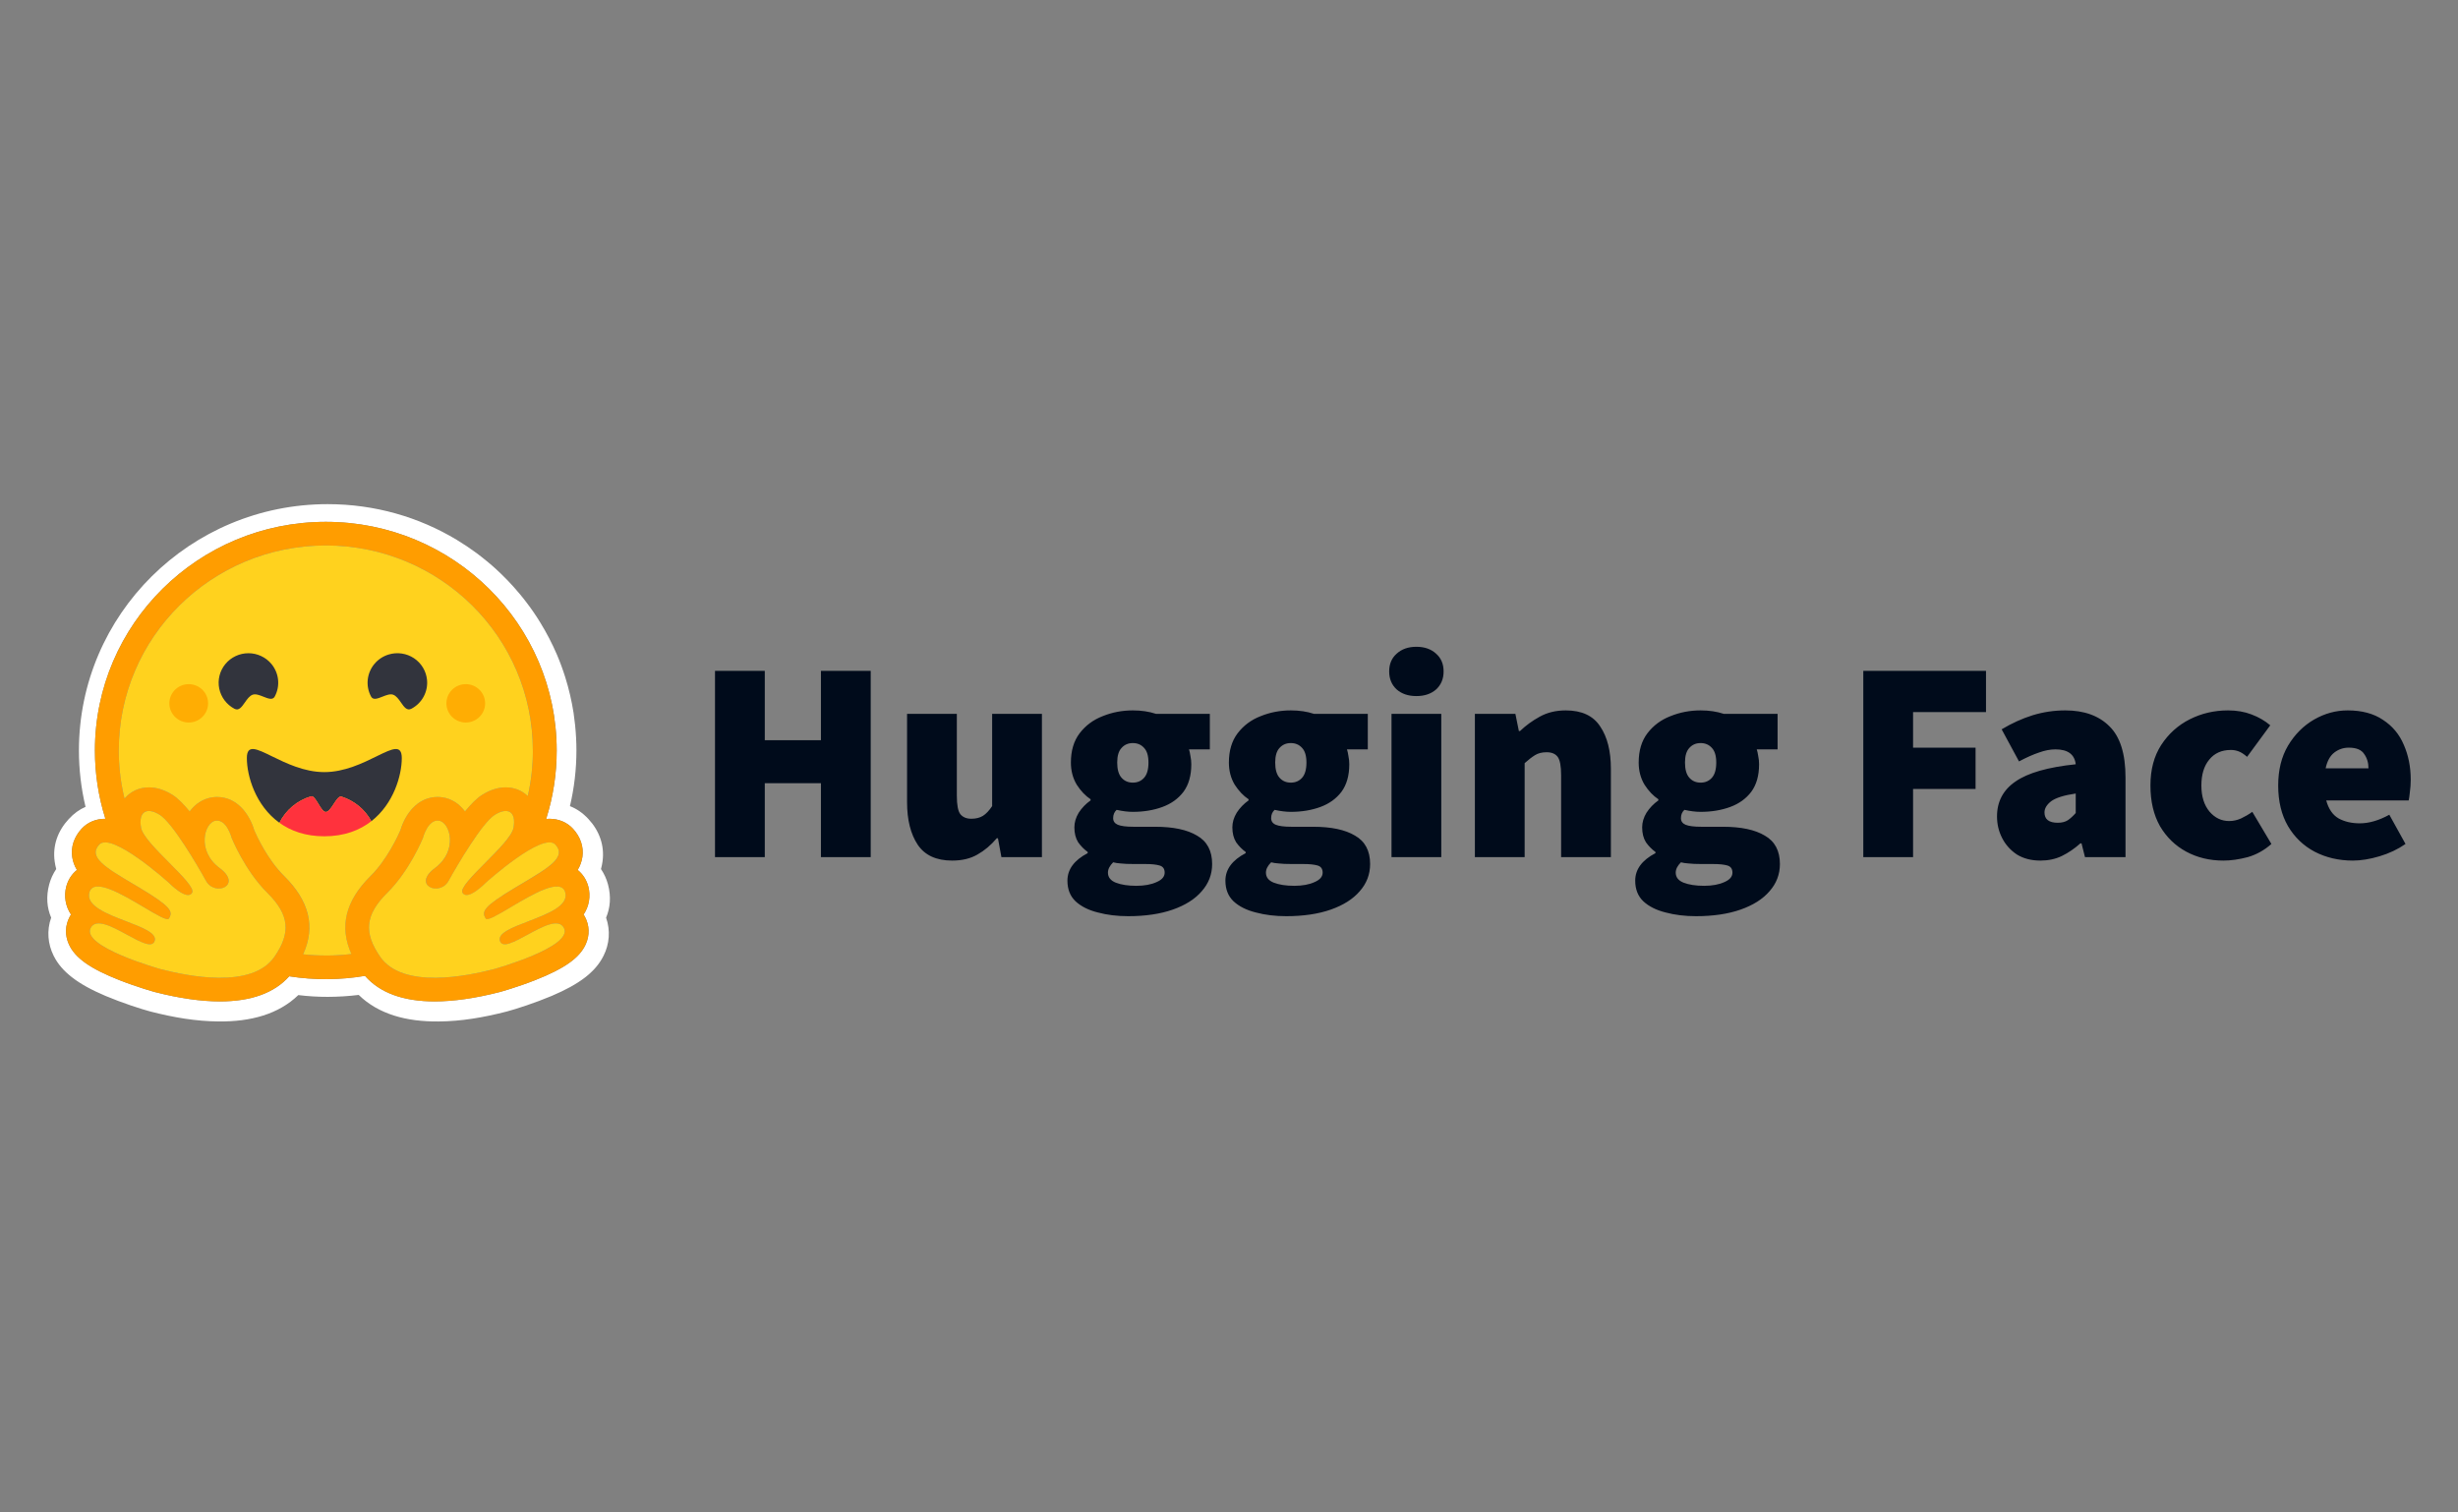
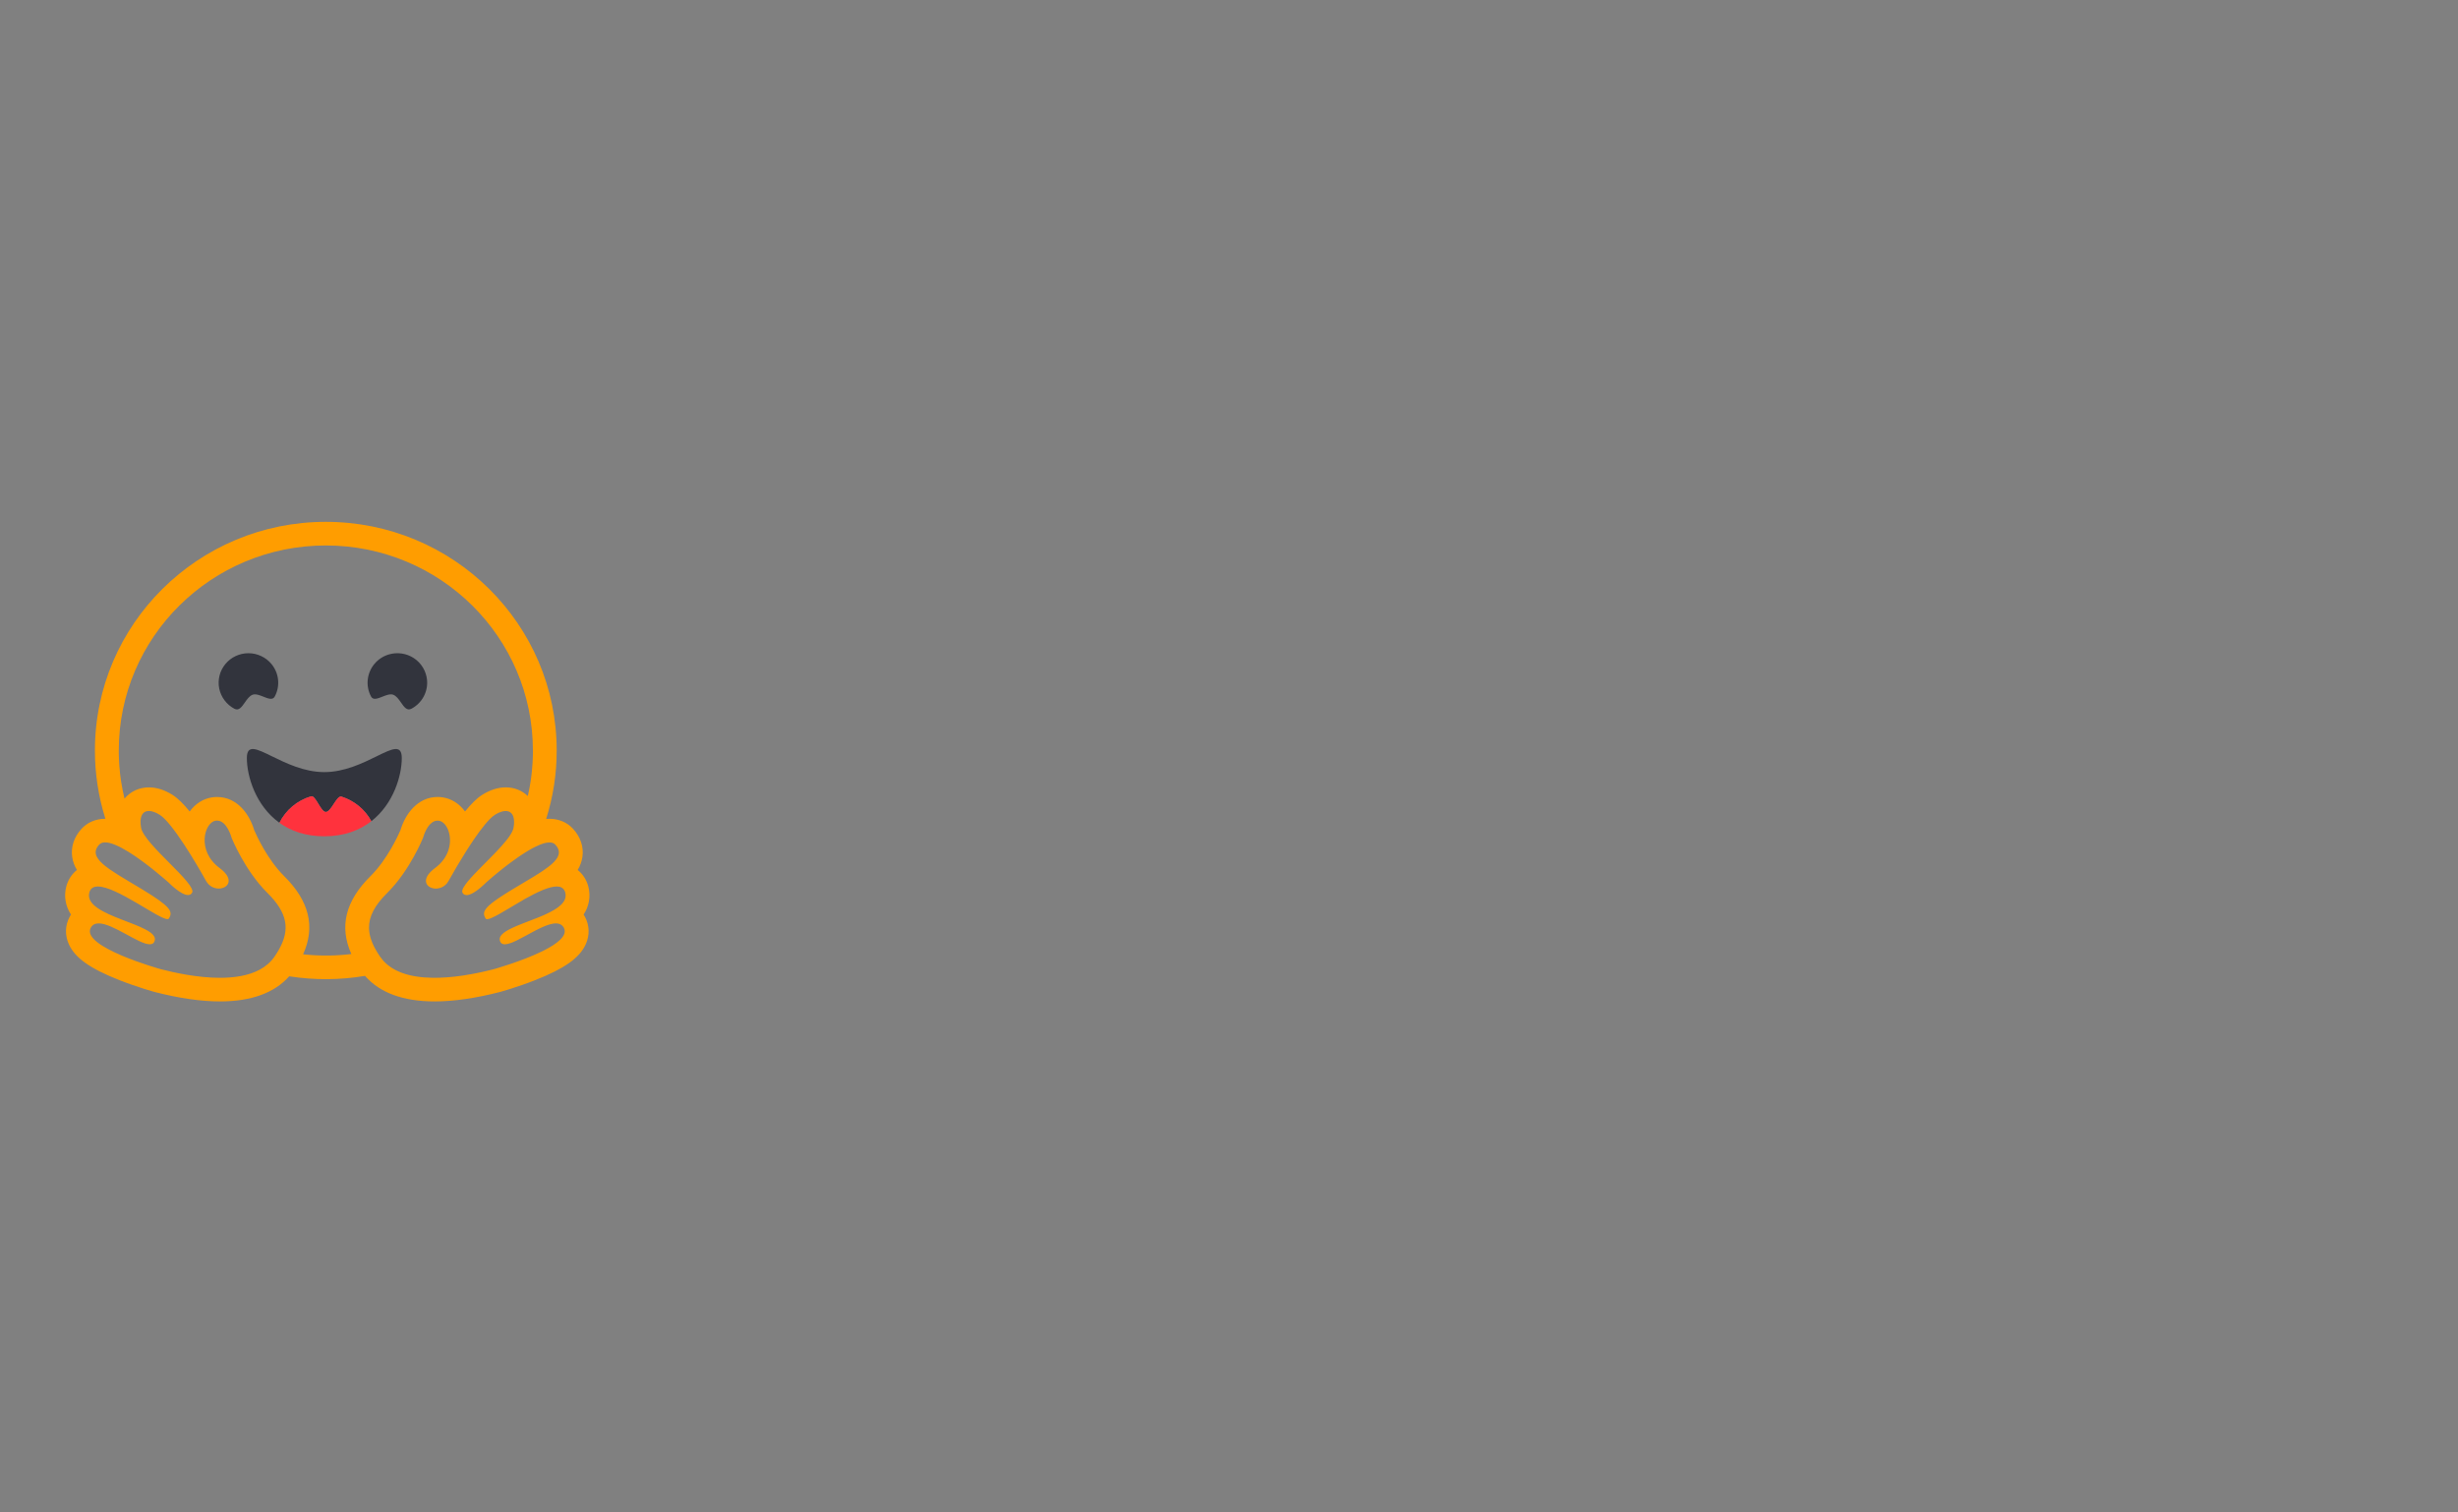
<svg xmlns="http://www.w3.org/2000/svg" width="156" height="96" viewBox="0 0 156 96" fill="none">
  <rect x="0" y="0" width="156" height="96" fill="#808080" stroke="none" />
-   <path d="M45.379 54.406V42.581H48.538V46.983H52.101V42.581H55.261V54.406H52.101V49.712H48.538V54.406H45.379ZM60.433 54.624C59.429 54.624 58.701 54.291 58.248 53.623C57.795 52.944 57.568 52.041 57.568 50.913V45.31H60.727V50.513C60.727 51.095 60.801 51.483 60.948 51.677C61.107 51.871 61.34 51.968 61.646 51.968C61.94 51.968 62.184 51.907 62.38 51.786C62.576 51.665 62.772 51.459 62.968 51.167V45.31H66.127V54.406H63.556L63.336 53.205H63.262C62.895 53.642 62.484 53.987 62.031 54.242C61.591 54.497 61.058 54.624 60.433 54.624ZM71.603 58.153C70.905 58.153 70.262 58.075 69.674 57.917C69.087 57.771 68.615 57.535 68.26 57.207C67.917 56.88 67.746 56.443 67.746 55.897C67.746 55.182 68.174 54.6 69.032 54.151V54.078C68.797 53.906 68.592 53.697 68.425 53.46C68.266 53.205 68.187 52.89 68.187 52.514C68.187 52.198 68.279 51.889 68.462 51.586C68.658 51.283 68.909 51.022 69.215 50.804V50.731C68.885 50.513 68.591 50.203 68.334 49.803C68.089 49.391 67.966 48.924 67.966 48.402C67.966 47.65 68.15 47.032 68.517 46.547C68.897 46.049 69.387 45.685 69.987 45.455C70.587 45.212 71.224 45.091 71.897 45.091C72.436 45.091 72.925 45.164 73.366 45.31H76.783V47.565H75.46C75.497 47.675 75.528 47.814 75.552 47.984C75.589 48.154 75.607 48.329 75.607 48.511C75.607 49.227 75.442 49.809 75.111 50.258C74.781 50.694 74.334 51.016 73.77 51.222C73.207 51.428 72.583 51.531 71.897 51.531C71.591 51.531 71.248 51.489 70.868 51.404C70.721 51.537 70.648 51.713 70.648 51.931C70.648 52.126 70.746 52.265 70.942 52.35C71.15 52.435 71.481 52.477 71.934 52.477H73.311C74.462 52.477 75.35 52.665 75.975 53.041C76.611 53.405 76.93 54.005 76.93 54.842C76.93 55.497 76.709 56.073 76.268 56.571C75.84 57.068 75.228 57.456 74.431 57.735C73.636 58.014 72.693 58.153 71.603 58.153ZM71.897 49.676C72.191 49.676 72.43 49.573 72.613 49.366C72.797 49.16 72.889 48.839 72.889 48.402C72.889 47.978 72.797 47.668 72.613 47.474C72.43 47.268 72.191 47.165 71.897 47.165C71.603 47.165 71.364 47.268 71.181 47.474C70.997 47.668 70.905 47.978 70.905 48.402C70.905 48.839 70.997 49.16 71.181 49.366C71.364 49.573 71.603 49.676 71.897 49.676ZM72.117 56.225C72.632 56.225 73.06 56.146 73.403 55.989C73.746 55.843 73.917 55.643 73.917 55.388C73.917 55.146 73.807 54.994 73.587 54.933C73.379 54.873 73.079 54.842 72.687 54.842H71.97C71.603 54.842 71.321 54.83 71.126 54.806C70.942 54.794 70.783 54.77 70.648 54.733C70.428 54.952 70.317 55.17 70.317 55.388C70.317 55.679 70.483 55.891 70.813 56.025C71.156 56.158 71.591 56.225 72.117 56.225ZM81.63 58.153C80.932 58.153 80.289 58.075 79.701 57.917C79.113 57.771 78.642 57.535 78.287 57.207C77.944 56.88 77.772 56.443 77.772 55.897C77.772 55.182 78.201 54.6 79.058 54.151V54.078C78.823 53.906 78.619 53.697 78.452 53.46C78.293 53.205 78.213 52.89 78.213 52.514C78.213 52.198 78.305 51.889 78.489 51.586C78.685 51.283 78.936 51.022 79.242 50.804V50.731C78.911 50.513 78.618 50.203 78.36 49.803C78.115 49.391 77.993 48.924 77.993 48.402C77.993 47.65 78.177 47.032 78.544 46.547C78.924 46.049 79.413 45.685 80.013 45.455C80.613 45.212 81.25 45.091 81.924 45.091C82.462 45.091 82.952 45.164 83.393 45.31H86.809V47.565H85.487C85.524 47.675 85.554 47.814 85.579 47.984C85.615 48.154 85.634 48.329 85.634 48.511C85.634 49.227 85.468 49.809 85.138 50.258C84.807 50.694 84.36 51.016 83.797 51.222C83.234 51.428 82.609 51.531 81.924 51.531C81.618 51.531 81.275 51.489 80.895 51.404C80.748 51.537 80.675 51.713 80.675 51.931C80.675 52.126 80.772 52.265 80.969 52.35C81.177 52.435 81.507 52.477 81.96 52.477H83.338C84.489 52.477 85.376 52.665 86.001 53.041C86.638 53.405 86.956 54.005 86.956 54.842C86.956 55.497 86.736 56.073 86.295 56.571C85.866 57.068 85.254 57.456 84.458 57.735C83.662 58.014 82.719 58.153 81.63 58.153ZM81.924 49.676C82.217 49.676 82.456 49.573 82.64 49.366C82.823 49.16 82.915 48.839 82.915 48.402C82.915 47.978 82.823 47.668 82.64 47.474C82.456 47.268 82.217 47.165 81.924 47.165C81.63 47.165 81.391 47.268 81.207 47.474C81.024 47.668 80.932 47.978 80.932 48.402C80.932 48.839 81.024 49.16 81.207 49.366C81.391 49.573 81.63 49.676 81.924 49.676ZM82.144 56.225C82.658 56.225 83.087 56.146 83.43 55.989C83.772 55.843 83.944 55.643 83.944 55.388C83.944 55.146 83.834 54.994 83.613 54.933C83.405 54.873 83.105 54.842 82.713 54.842H81.997C81.63 54.842 81.348 54.83 81.152 54.806C80.969 54.794 80.809 54.77 80.675 54.733C80.454 54.952 80.344 55.17 80.344 55.388C80.344 55.679 80.509 55.891 80.84 56.025C81.183 56.158 81.618 56.225 82.144 56.225ZM88.314 54.406V45.31H91.473V54.406H88.314ZM89.893 44.182C89.379 44.182 88.962 44.042 88.644 43.763C88.326 43.472 88.166 43.09 88.166 42.617C88.166 42.144 88.326 41.768 88.644 41.489C88.962 41.198 89.379 41.053 89.893 41.053C90.407 41.053 90.824 41.198 91.142 41.489C91.46 41.768 91.62 42.144 91.62 42.617C91.62 43.09 91.46 43.472 91.142 43.763C90.824 44.042 90.407 44.182 89.893 44.182ZM93.605 54.406V45.31H96.176L96.397 46.401H96.47C96.837 46.049 97.254 45.746 97.719 45.491C98.197 45.225 98.748 45.091 99.372 45.091C100.388 45.091 101.117 45.431 101.558 46.11C102.011 46.777 102.237 47.675 102.237 48.802V54.406H99.078V49.203C99.078 48.62 99.005 48.232 98.858 48.038C98.711 47.844 98.478 47.747 98.16 47.747C97.866 47.747 97.621 47.808 97.425 47.929C97.229 48.05 97.009 48.22 96.764 48.439V54.406H93.605ZM107.638 58.153C106.94 58.153 106.297 58.075 105.709 57.917C105.122 57.771 104.65 57.535 104.295 57.207C103.952 56.88 103.781 56.443 103.781 55.897C103.781 55.182 104.209 54.6 105.067 54.151V54.078C104.832 53.906 104.627 53.697 104.46 53.46C104.301 53.205 104.222 52.89 104.222 52.514C104.222 52.198 104.314 51.889 104.497 51.586C104.693 51.283 104.944 51.022 105.25 50.804V50.731C104.92 50.513 104.626 50.203 104.369 49.803C104.124 49.391 104.001 48.924 104.001 48.402C104.001 47.65 104.185 47.032 104.552 46.547C104.932 46.049 105.422 45.685 106.022 45.455C106.622 45.212 107.258 45.091 107.932 45.091C108.471 45.091 108.96 45.164 109.401 45.31H112.817V47.565H111.495C111.532 47.675 111.562 47.814 111.587 47.984C111.624 48.154 111.642 48.329 111.642 48.511C111.642 49.227 111.477 49.809 111.146 50.258C110.816 50.694 110.369 51.016 109.805 51.222C109.242 51.428 108.618 51.531 107.932 51.531C107.626 51.531 107.283 51.489 106.903 51.404C106.756 51.537 106.683 51.713 106.683 51.931C106.683 52.126 106.781 52.265 106.977 52.35C107.185 52.435 107.516 52.477 107.969 52.477H109.346C110.497 52.477 111.385 52.665 112.009 53.041C112.646 53.405 112.964 54.005 112.964 54.842C112.964 55.497 112.744 56.073 112.303 56.571C111.875 57.068 111.263 57.456 110.466 57.735C109.671 58.014 108.728 58.153 107.638 58.153ZM107.932 49.676C108.226 49.676 108.465 49.573 108.648 49.366C108.832 49.16 108.924 48.839 108.924 48.402C108.924 47.978 108.832 47.668 108.648 47.474C108.465 47.268 108.226 47.165 107.932 47.165C107.638 47.165 107.399 47.268 107.216 47.474C107.032 47.668 106.94 47.978 106.94 48.402C106.94 48.839 107.032 49.16 107.216 49.366C107.399 49.573 107.638 49.676 107.932 49.676ZM108.152 56.225C108.667 56.225 109.095 56.146 109.438 55.989C109.781 55.843 109.952 55.643 109.952 55.388C109.952 55.146 109.842 54.994 109.622 54.933C109.413 54.873 109.114 54.842 108.722 54.842H108.005C107.638 54.842 107.356 54.83 107.16 54.806C106.977 54.794 106.818 54.77 106.683 54.733C106.462 54.952 106.352 55.17 106.352 55.388C106.352 55.679 106.518 55.891 106.848 56.025C107.191 56.158 107.626 56.225 108.152 56.225ZM118.256 54.406V42.581H126.044V45.2H121.415V47.456H125.382V50.076H121.415V54.406H118.256ZM129.498 54.624C128.923 54.624 128.427 54.497 128.011 54.242C127.613 53.982 127.29 53.625 127.074 53.205C126.854 52.781 126.743 52.32 126.743 51.822C126.743 50.876 127.135 50.137 127.919 49.603C128.703 49.057 129.976 48.693 131.739 48.511C131.666 47.881 131.237 47.565 130.454 47.565C130.123 47.565 129.774 47.632 129.407 47.765C129.039 47.887 128.617 48.075 128.139 48.329L127.037 46.292C127.686 45.904 128.341 45.607 129.002 45.4C129.675 45.194 130.374 45.09 131.078 45.091C132.278 45.091 133.215 45.431 133.888 46.11C134.562 46.777 134.898 47.856 134.898 49.348V54.406H132.327L132.107 53.532H132.033C131.666 53.86 131.274 54.127 130.858 54.333C130.454 54.527 130.001 54.624 129.498 54.624ZM130.6 52.223C130.858 52.223 131.072 52.168 131.243 52.059C131.415 51.938 131.58 51.786 131.739 51.604V50.367C130.992 50.476 130.472 50.64 130.178 50.858C129.896 51.077 129.756 51.313 129.756 51.568C129.756 52.004 130.037 52.223 130.6 52.223ZM141.109 54.624C140.24 54.624 139.456 54.436 138.758 54.06C138.06 53.684 137.503 53.144 137.087 52.441C136.682 51.725 136.48 50.864 136.48 49.858C136.48 48.851 136.707 47.996 137.16 47.292C137.625 46.577 138.231 46.031 138.978 45.655C139.725 45.279 140.533 45.091 141.403 45.091C141.954 45.091 142.45 45.176 142.891 45.346C143.344 45.516 143.742 45.746 144.084 46.037L142.615 48.038C142.419 47.869 142.242 47.753 142.082 47.693C141.924 47.632 141.756 47.601 141.587 47.602C140.999 47.602 140.54 47.808 140.209 48.22C139.878 48.62 139.713 49.166 139.713 49.858C139.713 50.549 139.885 51.101 140.227 51.513C140.57 51.913 140.986 52.114 141.476 52.114C141.733 52.114 141.985 52.059 142.229 51.95C142.48 51.832 142.72 51.692 142.946 51.531L144.158 53.569C143.705 53.969 143.203 54.248 142.652 54.406C142.101 54.551 141.587 54.624 141.109 54.624ZM149.327 54.624C148.433 54.624 147.625 54.436 146.902 54.06C146.192 53.684 145.629 53.144 145.212 52.441C144.796 51.725 144.588 50.864 144.588 49.858C144.588 48.875 144.796 48.032 145.212 47.329C145.641 46.613 146.192 46.061 146.865 45.673C147.539 45.285 148.249 45.091 148.996 45.091C149.902 45.091 150.649 45.291 151.237 45.691C151.837 46.08 152.278 46.607 152.559 47.274C152.853 47.941 153 48.681 153 49.494C153 49.761 152.982 50.021 152.945 50.276C152.921 50.519 152.896 50.694 152.871 50.804H147.637C147.784 51.349 148.047 51.731 148.427 51.95C148.806 52.156 149.253 52.259 149.767 52.259C150.355 52.259 150.98 52.077 151.641 51.713L152.669 53.569C152.18 53.908 151.629 54.169 151.016 54.351C150.404 54.533 149.841 54.624 149.327 54.624ZM147.6 48.766H150.318C150.318 48.414 150.227 48.111 150.043 47.856C149.871 47.59 149.547 47.456 149.07 47.456C148.727 47.456 148.421 47.559 148.151 47.765C147.882 47.972 147.698 48.305 147.6 48.766Z" fill="#000B1B" />
-   <path d="M38.588 56.139C38.495 55.791 38.344 55.46 38.142 55.161C38.185 55.004 38.218 54.843 38.24 54.682C38.384 53.656 38.025 52.716 37.348 51.989C36.981 51.592 36.588 51.33 36.172 51.169C36.445 50.011 36.583 48.826 36.584 47.636C36.584 47.093 36.553 46.561 36.501 46.037C36.474 45.775 36.441 45.514 36.403 45.254C36.283 44.486 36.107 43.727 35.874 42.985C35.721 42.498 35.544 42.017 35.344 41.547C35.044 40.85 34.694 40.175 34.297 39.528C34.036 39.098 33.752 38.682 33.446 38.281C33.296 38.079 33.14 37.882 32.977 37.69C32.495 37.11 31.972 36.565 31.411 36.06C31.224 35.891 31.033 35.727 30.836 35.569C30.642 35.409 30.444 35.254 30.242 35.104C29.836 34.805 29.416 34.523 28.983 34.262C26.594 32.824 23.791 32 20.797 32C12.077 32 5.009 39 5.009 47.637C5.009 48.841 5.15 50.041 5.429 51.213C5.054 51.374 4.695 51.625 4.363 51.989C3.686 52.715 3.326 53.651 3.47 54.678C3.492 54.841 3.525 55.002 3.568 55.161C3.366 55.46 3.215 55.791 3.122 56.139C2.914 56.922 2.983 57.628 3.247 58.247C2.96 59.056 3.031 59.918 3.406 60.667C3.678 61.214 4.068 61.637 4.548 62.015C5.119 62.464 5.833 62.846 6.696 63.213C7.724 63.647 8.98 64.056 9.55 64.205C11.025 64.584 12.44 64.823 13.873 64.835C15.915 64.854 17.673 64.378 18.932 63.161C19.551 63.236 20.173 63.274 20.797 63.273C21.455 63.272 22.113 63.231 22.766 63.151C24.022 64.375 25.787 64.855 27.837 64.836C29.27 64.825 30.684 64.585 32.155 64.206C32.73 64.056 33.985 63.648 35.014 63.214C35.876 62.847 36.59 62.465 37.166 62.016C37.642 61.638 38.031 61.215 38.304 60.667C38.682 59.919 38.75 59.057 38.466 58.248C38.728 57.629 38.796 56.921 38.588 56.139ZM37.125 58.195C37.415 58.739 37.433 59.355 37.178 59.928C36.79 60.797 35.827 61.48 33.957 62.215C32.794 62.672 31.729 62.964 31.719 62.967C30.181 63.362 28.79 63.562 27.585 63.562C25.591 63.562 24.107 63.018 23.166 61.941C21.574 62.209 19.949 62.219 18.355 61.968C17.413 63.027 15.937 63.562 13.959 63.562C12.755 63.562 11.364 63.362 9.825 62.967C9.816 62.964 8.751 62.672 7.588 62.215C5.718 61.48 4.754 60.797 4.367 59.928C4.111 59.355 4.13 58.739 4.419 58.195C4.446 58.144 4.475 58.095 4.506 58.047C4.332 57.789 4.215 57.497 4.164 57.191C4.112 56.885 4.127 56.571 4.206 56.271C4.321 55.838 4.559 55.478 4.882 55.219C4.726 54.966 4.624 54.684 4.582 54.391C4.489 53.753 4.703 53.116 5.184 52.597C5.558 52.193 6.087 51.97 6.673 51.97H6.689C6.247 50.567 6.023 49.106 6.024 47.636C6.024 39.621 12.585 33.123 20.678 33.123C28.772 33.123 35.332 39.621 35.332 47.636C35.333 49.11 35.108 50.575 34.663 51.981C34.734 51.974 34.803 51.971 34.871 51.971C35.457 51.971 35.987 52.193 36.361 52.597C36.842 53.116 37.056 53.754 36.963 54.391C36.92 54.684 36.818 54.966 36.663 55.219C36.986 55.478 37.223 55.838 37.339 56.272C37.418 56.572 37.432 56.885 37.38 57.191C37.329 57.498 37.212 57.789 37.039 58.048C37.07 58.095 37.099 58.144 37.125 58.195Z" fill="white" />
  <path d="M37.039 58.048C37.213 57.789 37.329 57.498 37.381 57.191C37.432 56.885 37.418 56.572 37.339 56.272C37.224 55.839 36.986 55.478 36.663 55.219C36.818 54.966 36.92 54.685 36.963 54.391C37.056 53.754 36.842 53.117 36.361 52.597C35.987 52.193 35.457 51.971 34.871 51.971C34.803 51.971 34.734 51.974 34.663 51.981C35.107 50.575 35.333 49.11 35.331 47.637C35.331 39.621 28.77 33.123 20.678 33.123C12.585 33.123 6.024 39.621 6.024 47.637C6.023 49.106 6.247 50.568 6.689 51.971H6.673C6.087 51.971 5.558 52.193 5.183 52.597C4.703 53.116 4.489 53.753 4.582 54.391C4.624 54.684 4.726 54.966 4.882 55.219C4.559 55.478 4.321 55.838 4.206 56.272C4.127 56.572 4.112 56.885 4.164 57.191C4.216 57.498 4.332 57.789 4.506 58.048C4.475 58.095 4.446 58.145 4.42 58.195C4.13 58.74 4.111 59.355 4.367 59.928C4.755 60.797 5.718 61.481 7.588 62.216C8.751 62.673 9.816 62.965 9.826 62.967C11.364 63.362 12.755 63.563 13.96 63.563C15.937 63.563 17.413 63.027 18.355 61.969C19.95 62.219 21.575 62.21 23.166 61.942C24.107 63.018 25.591 63.563 27.586 63.563C28.79 63.563 30.181 63.362 31.72 62.967C31.729 62.965 32.794 62.673 33.957 62.216C35.827 61.481 36.791 60.797 37.178 59.928C37.434 59.355 37.415 58.74 37.126 58.195C37.099 58.144 37.07 58.095 37.039 58.048ZM17.681 60.311C17.6 60.452 17.513 60.589 17.42 60.723C17.177 61.076 16.856 61.346 16.484 61.547C15.773 61.93 14.874 62.065 13.959 62.065C12.515 62.065 11.035 61.73 10.205 61.517C10.164 61.506 5.119 60.095 5.758 58.893C5.865 58.691 6.042 58.611 6.265 58.611C7.164 58.611 8.802 59.937 9.506 59.937C9.663 59.937 9.774 59.87 9.819 59.709C10.119 58.643 5.26 58.195 5.669 56.653C5.742 56.379 5.937 56.269 6.213 56.269C7.402 56.268 10.071 58.34 10.629 58.34C10.672 58.34 10.702 58.327 10.719 58.301L10.726 58.289C10.988 57.861 10.838 57.549 9.043 56.461L8.871 56.357C6.896 55.172 5.509 54.46 6.298 53.61C6.389 53.512 6.517 53.468 6.673 53.468C6.859 53.468 7.083 53.53 7.33 53.633C8.373 54.068 9.819 55.257 10.422 55.775C10.601 55.928 10.706 56.022 10.706 56.022C10.706 56.022 11.47 56.81 11.932 56.81C12.039 56.81 12.129 56.768 12.19 56.666C12.518 56.118 9.145 53.586 8.955 52.542C8.826 51.834 9.045 51.475 9.451 51.475C9.644 51.475 9.88 51.557 10.139 51.72C10.946 52.227 12.502 54.877 13.072 55.907C13.264 56.253 13.59 56.399 13.883 56.399C14.467 56.399 14.922 55.825 13.937 55.095C12.456 53.997 12.976 52.203 13.682 52.092C13.713 52.088 13.743 52.085 13.773 52.085C14.416 52.085 14.7 53.182 14.7 53.182C14.7 53.182 15.531 55.25 16.959 56.663C18.255 57.946 18.436 58.998 17.681 60.311ZM22.298 60.553L22.224 60.562L22.098 60.577C22.031 60.583 21.965 60.59 21.898 60.596L21.833 60.602L21.773 60.607L21.689 60.614C21.658 60.616 21.627 60.618 21.596 60.62L21.503 60.626L21.483 60.627L21.409 60.632L21.378 60.633L21.292 60.638L21.191 60.642L21.099 60.645L21.038 60.647H21.007C20.988 60.647 20.969 60.648 20.95 60.648H20.92C20.901 60.648 20.882 60.648 20.863 60.649L20.785 60.65H20.677C20.592 60.65 20.507 60.649 20.422 60.647L20.354 60.646C20.334 60.646 20.314 60.645 20.295 60.644L20.223 60.642L20.132 60.639L20.051 60.635L20.029 60.634L19.952 60.63C19.93 60.629 19.909 60.628 19.888 60.627L19.837 60.624C19.775 60.62 19.712 60.615 19.649 60.61L19.583 60.605L19.5 60.598L19.402 60.589C19.348 60.584 19.294 60.579 19.239 60.573H19.237C20.029 58.822 19.629 57.187 18.027 55.602C16.977 54.563 16.279 53.029 16.134 52.692C15.84 51.695 15.064 50.587 13.774 50.587C13.665 50.587 13.556 50.596 13.449 50.613C12.884 50.701 12.39 51.023 12.038 51.508C11.657 51.038 11.287 50.666 10.952 50.455C10.448 50.138 9.944 49.977 9.454 49.977C8.842 49.977 8.294 50.227 7.913 50.678L7.903 50.69L7.882 50.6L7.881 50.596C7.808 50.289 7.747 49.979 7.698 49.667C7.698 49.665 7.698 49.663 7.697 49.661L7.686 49.59C7.68 49.552 7.675 49.514 7.669 49.475C7.665 49.444 7.66 49.412 7.656 49.38C7.652 49.349 7.647 49.317 7.644 49.285C7.639 49.253 7.636 49.221 7.632 49.19C7.628 49.16 7.625 49.129 7.621 49.099L7.62 49.091C7.605 48.952 7.591 48.812 7.58 48.672L7.574 48.592C7.572 48.569 7.571 48.547 7.569 48.525C7.569 48.519 7.569 48.514 7.568 48.509L7.562 48.42C7.56 48.387 7.559 48.355 7.557 48.322C7.555 48.29 7.554 48.258 7.552 48.225L7.549 48.14L7.548 48.114L7.545 48.035L7.543 47.969C7.543 47.942 7.542 47.915 7.541 47.889L7.54 47.805C7.54 47.777 7.54 47.749 7.539 47.721C7.539 47.693 7.539 47.665 7.539 47.637C7.539 40.449 13.423 34.622 20.68 34.622C27.937 34.622 33.821 40.449 33.821 47.637V47.805C33.821 47.833 33.82 47.861 33.819 47.889C33.819 47.912 33.818 47.935 33.818 47.958C33.818 47.979 33.817 48 33.816 48.02C33.816 48.046 33.814 48.072 33.813 48.099V48.101C33.811 48.158 33.809 48.215 33.806 48.272L33.805 48.291L33.801 48.376L33.797 48.443C33.787 48.603 33.774 48.763 33.759 48.923V48.925C33.756 48.955 33.753 48.985 33.75 49.015C33.742 49.084 33.734 49.154 33.726 49.223L33.718 49.293L33.707 49.375C33.703 49.405 33.699 49.435 33.694 49.465C33.69 49.499 33.685 49.532 33.68 49.565L33.668 49.644L33.653 49.733C33.648 49.763 33.644 49.792 33.638 49.822C33.632 49.852 33.627 49.881 33.622 49.911C33.612 49.97 33.601 50.029 33.59 50.088C33.566 50.205 33.542 50.322 33.517 50.439C33.511 50.468 33.504 50.497 33.497 50.526C33.127 50.17 32.638 49.976 32.097 49.976C31.607 49.976 31.103 50.137 30.599 50.454C30.264 50.664 29.894 51.037 29.513 51.506C29.16 51.022 28.667 50.7 28.102 50.611C27.995 50.595 27.886 50.586 27.777 50.586C26.487 50.586 25.711 51.694 25.417 52.691C25.272 53.028 24.573 54.562 23.522 55.602C21.922 57.182 21.518 58.81 22.298 60.553ZM35.864 57.049L35.859 57.064C35.855 57.074 35.851 57.084 35.847 57.093C35.841 57.108 35.835 57.122 35.828 57.136C35.811 57.17 35.792 57.203 35.771 57.235C35.742 57.278 35.71 57.319 35.676 57.357C35.668 57.366 35.66 57.375 35.651 57.383C35.639 57.397 35.626 57.41 35.613 57.422C35.38 57.652 35.024 57.852 34.621 58.037C34.576 58.057 34.53 58.078 34.483 58.098L34.436 58.119C34.405 58.132 34.374 58.146 34.342 58.159C34.31 58.172 34.278 58.186 34.246 58.199L34.15 58.238C33.923 58.331 33.691 58.418 33.465 58.505L33.369 58.542L33.273 58.579C33.209 58.604 33.147 58.629 33.085 58.653L32.993 58.69L32.902 58.727L32.858 58.745C32.828 58.757 32.799 58.769 32.77 58.782C32.105 59.064 31.626 59.352 31.727 59.709C31.73 59.719 31.733 59.729 31.736 59.738C31.745 59.764 31.758 59.79 31.773 59.813C31.782 59.827 31.792 59.84 31.804 59.852C31.922 59.974 32.137 59.955 32.409 59.858C32.431 59.85 32.453 59.842 32.476 59.833C32.492 59.827 32.507 59.821 32.523 59.815L32.546 59.805C32.608 59.779 32.674 59.75 32.741 59.718C32.758 59.71 32.775 59.703 32.792 59.694C33.124 59.533 33.5 59.317 33.873 59.12C33.93 59.089 33.987 59.059 34.044 59.03C34.138 58.982 34.232 58.936 34.327 58.892C34.68 58.728 35.012 58.611 35.28 58.611C35.405 58.611 35.516 58.636 35.608 58.695L35.623 58.705C35.67 58.737 35.71 58.777 35.743 58.823C35.751 58.834 35.759 58.845 35.766 58.857C35.773 58.869 35.78 58.881 35.787 58.893C35.919 59.141 35.808 59.398 35.55 59.65C35.302 59.892 34.916 60.129 34.477 60.349C34.444 60.365 34.412 60.382 34.379 60.397C33.073 61.032 31.363 61.511 31.339 61.517C30.884 61.634 30.232 61.787 29.498 61.902L29.389 61.919L29.372 61.922C29.205 61.946 29.038 61.968 28.871 61.987L28.855 61.989C28.551 62.023 28.239 62.048 27.927 62.058H27.922C27.809 62.062 27.697 62.064 27.585 62.064H27.456C27.284 62.062 27.113 62.054 26.942 62.041C26.938 62.041 26.934 62.041 26.93 62.04C26.869 62.036 26.808 62.03 26.747 62.023C26.642 62.012 26.538 61.998 26.433 61.982C26.393 61.976 26.349 61.969 26.308 61.961C26.289 61.958 26.27 61.955 26.251 61.951L26.246 61.95C26.186 61.939 26.126 61.926 26.067 61.913C26.032 61.905 25.997 61.897 25.963 61.888L25.943 61.883C25.926 61.879 25.909 61.874 25.893 61.87L25.883 61.867L25.83 61.852C25.81 61.846 25.791 61.841 25.772 61.835L25.765 61.833L25.714 61.818C25.695 61.812 25.676 61.806 25.657 61.8C25.642 61.794 25.627 61.789 25.611 61.784L25.577 61.772C25.544 61.761 25.511 61.749 25.479 61.737L25.448 61.725L25.422 61.715C25.373 61.695 25.324 61.675 25.276 61.653L25.244 61.638L25.238 61.636C25.227 61.63 25.215 61.625 25.204 61.62C25.182 61.609 25.16 61.598 25.137 61.587L25.131 61.584L25.099 61.567C25.042 61.538 24.987 61.507 24.932 61.474L24.902 61.456C24.887 61.446 24.873 61.437 24.858 61.427L24.819 61.402C24.805 61.392 24.791 61.383 24.778 61.373L24.753 61.356C24.726 61.337 24.7 61.318 24.675 61.298C24.661 61.288 24.648 61.277 24.635 61.267C24.605 61.244 24.576 61.22 24.547 61.195L24.546 61.194C24.518 61.17 24.491 61.145 24.465 61.12L24.463 61.118C24.449 61.105 24.436 61.092 24.422 61.078C24.409 61.065 24.395 61.051 24.382 61.038C24.369 61.024 24.356 61.01 24.343 60.996C24.331 60.983 24.319 60.969 24.306 60.955L24.302 60.951C24.24 60.879 24.181 60.803 24.127 60.725L24.105 60.694C24.091 60.673 24.077 60.652 24.063 60.631L24.022 60.568C24.002 60.538 23.983 60.507 23.963 60.476C23.95 60.454 23.936 60.432 23.923 60.41C23.912 60.391 23.9 60.373 23.89 60.354C23.884 60.344 23.878 60.334 23.872 60.323C23.866 60.313 23.86 60.302 23.854 60.291L23.844 60.274C23.841 60.268 23.84 60.267 23.838 60.263C23.826 60.242 23.815 60.222 23.803 60.201C23.798 60.191 23.793 60.182 23.788 60.173L23.772 60.144L23.757 60.114L23.727 60.055C23.722 60.045 23.718 60.035 23.713 60.025C23.703 60.004 23.693 59.983 23.683 59.963C23.68 59.954 23.675 59.946 23.672 59.937C23.659 59.909 23.646 59.88 23.634 59.85C23.626 59.831 23.619 59.812 23.61 59.792C23.588 59.736 23.567 59.678 23.548 59.621C23.542 59.603 23.536 59.586 23.531 59.569C23.519 59.53 23.508 59.491 23.498 59.451C23.485 59.405 23.474 59.358 23.465 59.312C23.459 59.284 23.454 59.256 23.45 59.228C23.445 59.2 23.441 59.173 23.438 59.145C23.431 59.09 23.426 59.035 23.423 58.98C23.423 58.971 23.422 58.962 23.422 58.953C23.421 58.935 23.42 58.916 23.42 58.898C23.41 58.165 23.785 57.459 24.587 56.665C26.015 55.252 26.846 53.185 26.846 53.185C26.846 53.185 26.868 53.098 26.915 52.974C26.93 52.932 26.947 52.891 26.964 52.85C26.984 52.804 27.005 52.759 27.027 52.714L27.034 52.701C27.063 52.644 27.094 52.588 27.128 52.534C27.136 52.522 27.144 52.509 27.153 52.497C27.178 52.459 27.205 52.423 27.233 52.388C27.255 52.361 27.278 52.335 27.303 52.31C27.386 52.226 27.48 52.157 27.587 52.12L27.601 52.115C27.61 52.112 27.618 52.11 27.628 52.107C27.638 52.105 27.649 52.102 27.66 52.1L27.665 52.099C27.687 52.094 27.71 52.091 27.733 52.09H27.735C27.747 52.09 27.759 52.089 27.771 52.089C27.802 52.089 27.833 52.091 27.863 52.096C27.992 52.116 28.114 52.192 28.22 52.309L28.234 52.325C28.268 52.365 28.299 52.408 28.327 52.452C28.348 52.486 28.368 52.52 28.386 52.557C28.394 52.572 28.401 52.587 28.408 52.602C28.411 52.609 28.415 52.617 28.418 52.625C28.425 52.64 28.431 52.656 28.438 52.672C28.474 52.764 28.502 52.859 28.522 52.956C28.543 53.06 28.555 53.166 28.558 53.273C28.56 53.32 28.56 53.367 28.558 53.415C28.558 53.434 28.557 53.452 28.555 53.47C28.541 53.675 28.496 53.875 28.422 54.067C28.415 54.086 28.406 54.105 28.399 54.124C28.361 54.212 28.318 54.298 28.269 54.38C28.241 54.427 28.211 54.474 28.179 54.52L28.159 54.548C28.083 54.654 27.997 54.753 27.904 54.845C27.812 54.936 27.714 55.02 27.61 55.097C27.505 55.174 27.407 55.259 27.317 55.351C27.056 55.622 26.995 55.861 27.054 56.042C27.061 56.062 27.069 56.083 27.078 56.102C27.1 56.144 27.128 56.183 27.162 56.216L27.171 56.225C27.18 56.235 27.191 56.243 27.201 56.252L27.211 56.26C27.236 56.279 27.263 56.297 27.291 56.312C27.299 56.316 27.306 56.32 27.316 56.324C27.354 56.343 27.394 56.358 27.435 56.37L27.447 56.373L27.462 56.377L27.476 56.38L27.49 56.383L27.505 56.386L27.518 56.388C27.528 56.39 27.539 56.392 27.549 56.393L27.559 56.395L27.577 56.396L27.588 56.397L27.606 56.399H27.617L27.636 56.4H27.696L27.713 56.399L27.733 56.398L27.757 56.395L27.78 56.393C27.785 56.393 27.79 56.391 27.795 56.39C27.875 56.379 27.952 56.357 28.025 56.324C28.041 56.318 28.056 56.311 28.07 56.303C28.101 56.288 28.131 56.271 28.159 56.252C28.199 56.227 28.236 56.197 28.271 56.166L28.296 56.143C28.3 56.139 28.304 56.136 28.307 56.132C28.331 56.108 28.354 56.083 28.375 56.056C28.412 56.01 28.445 55.961 28.473 55.909C28.813 55.298 29.168 54.696 29.54 54.103L29.591 54.023L29.642 53.942C29.668 53.901 29.694 53.86 29.72 53.82L29.746 53.78L29.798 53.699C29.868 53.592 29.939 53.486 30.009 53.381L30.062 53.302C30.168 53.147 30.274 52.995 30.379 52.851L30.431 52.78C30.545 52.624 30.664 52.472 30.787 52.323L30.836 52.265C30.844 52.255 30.852 52.246 30.861 52.236L30.909 52.181C30.917 52.172 30.924 52.163 30.933 52.154L30.979 52.102L31.002 52.077C31.025 52.053 31.048 52.029 31.071 52.006C31.087 51.99 31.101 51.975 31.116 51.961C31.204 51.871 31.301 51.792 31.405 51.722L31.43 51.707L31.454 51.692C31.47 51.682 31.485 51.673 31.502 51.664C31.912 51.434 32.251 51.417 32.446 51.61C32.565 51.727 32.63 51.922 32.627 52.192C32.627 52.204 32.627 52.216 32.626 52.228V52.241C32.626 52.254 32.624 52.266 32.624 52.279C32.624 52.294 32.622 52.309 32.62 52.325C32.619 52.34 32.618 52.352 32.616 52.365C32.616 52.369 32.615 52.373 32.615 52.377C32.614 52.389 32.612 52.401 32.611 52.413C32.611 52.417 32.611 52.421 32.609 52.425C32.607 52.441 32.605 52.457 32.602 52.473C32.6 52.488 32.598 52.503 32.595 52.518C32.593 52.527 32.592 52.535 32.59 52.544C32.586 52.568 32.58 52.592 32.573 52.616C32.559 52.66 32.543 52.704 32.524 52.746C32.516 52.764 32.507 52.783 32.498 52.801C32.479 52.838 32.458 52.876 32.435 52.916C32.423 52.935 32.411 52.955 32.398 52.975L32.379 53.006C32.359 53.037 32.338 53.068 32.317 53.099C32.295 53.131 32.272 53.163 32.248 53.195C32.215 53.239 32.182 53.283 32.146 53.327L32.119 53.361C32.042 53.455 31.964 53.548 31.884 53.639L31.82 53.711L31.788 53.747C31.744 53.796 31.699 53.844 31.654 53.892L31.62 53.929C31.598 53.954 31.574 53.978 31.551 54.003C31.528 54.028 31.504 54.053 31.481 54.077L31.409 54.152L31.337 54.227C31.313 54.251 31.288 54.277 31.264 54.301L31.117 54.452C30.414 55.166 29.673 55.878 29.422 56.322C29.405 56.351 29.39 56.38 29.377 56.411C29.341 56.492 29.326 56.561 29.336 56.616C29.34 56.635 29.346 56.653 29.356 56.668C29.37 56.693 29.387 56.715 29.407 56.735C29.416 56.744 29.426 56.752 29.436 56.76C29.488 56.796 29.55 56.815 29.613 56.813H29.633L29.653 56.812L29.674 56.809L29.691 56.807C29.693 56.807 29.695 56.806 29.697 56.806L29.713 56.803L29.717 56.802L29.734 56.798L29.74 56.797L29.758 56.792L29.78 56.786C29.794 56.781 29.808 56.776 29.823 56.771C29.854 56.76 29.885 56.747 29.915 56.733C29.922 56.73 29.93 56.726 29.938 56.722L29.961 56.711C29.991 56.696 30.021 56.679 30.051 56.662C30.075 56.648 30.099 56.633 30.123 56.618L30.146 56.603C30.154 56.598 30.162 56.593 30.169 56.587L30.192 56.572L30.205 56.563L30.238 56.541C30.269 56.519 30.298 56.497 30.327 56.475L30.33 56.473L30.377 56.438C30.44 56.388 30.501 56.338 30.555 56.29L30.592 56.259L30.595 56.256L30.614 56.239C30.659 56.199 30.699 56.162 30.732 56.131L30.745 56.118L30.778 56.088L30.798 56.069L30.805 56.062L30.806 56.06C30.823 56.044 30.823 56.044 30.84 56.027L30.841 56.025L30.847 56.02C30.849 56.018 30.852 56.016 30.855 56.013L30.857 56.011L30.864 56.005L30.899 55.974L30.919 55.957C30.929 55.949 30.939 55.939 30.95 55.929L30.974 55.908C30.978 55.905 30.982 55.901 30.986 55.897L31.011 55.876L31.048 55.844L31.067 55.827C31.142 55.762 31.234 55.684 31.34 55.595L31.383 55.559L31.454 55.5L31.527 55.44C31.622 55.361 31.725 55.278 31.834 55.191L31.905 55.135C31.965 55.087 32.028 55.038 32.091 54.989C32.116 54.969 32.142 54.95 32.169 54.93C32.233 54.88 32.298 54.831 32.363 54.783C32.512 54.671 32.666 54.56 32.821 54.451L32.888 54.405C32.934 54.373 32.98 54.342 33.027 54.31L33.069 54.282C33.153 54.227 33.237 54.172 33.322 54.119L33.364 54.093L33.405 54.067C33.447 54.041 33.489 54.016 33.53 53.991L33.572 53.967L33.655 53.919C33.682 53.903 33.709 53.888 33.736 53.873L33.752 53.864L33.817 53.829C33.844 53.815 33.87 53.801 33.897 53.787L33.937 53.767L33.975 53.747C34.063 53.703 34.153 53.663 34.244 53.626C34.257 53.621 34.269 53.616 34.281 53.61C34.306 53.6 34.33 53.591 34.354 53.583C34.378 53.575 34.402 53.566 34.425 53.558C34.447 53.551 34.467 53.544 34.487 53.538L34.494 53.536C34.505 53.533 34.516 53.53 34.527 53.527L34.53 53.526C34.551 53.52 34.573 53.514 34.595 53.509H34.597C34.63 53.502 34.661 53.495 34.692 53.49C34.703 53.488 34.713 53.486 34.723 53.485C34.753 53.481 34.783 53.477 34.813 53.475C34.832 53.474 34.852 53.474 34.871 53.474H34.885C34.905 53.474 34.923 53.475 34.942 53.477C34.95 53.477 34.959 53.478 34.967 53.479H34.971C34.979 53.48 34.988 53.482 34.996 53.483C35.004 53.485 35.012 53.486 35.02 53.488H35.023C35.031 53.49 35.038 53.492 35.047 53.494C35.113 53.512 35.174 53.545 35.224 53.591L35.229 53.596L35.238 53.604L35.246 53.614C35.316 53.686 35.373 53.769 35.417 53.859L35.423 53.875C35.438 53.909 35.45 53.944 35.458 53.981C35.48 54.082 35.474 54.188 35.44 54.286C35.426 54.329 35.407 54.371 35.386 54.411L35.372 54.436C35.318 54.526 35.254 54.609 35.181 54.685L35.166 54.702C35.132 54.738 35.096 54.772 35.06 54.806C35.048 54.817 35.036 54.828 35.024 54.838L35.005 54.855C34.967 54.888 34.928 54.921 34.889 54.953C34.882 54.958 34.875 54.964 34.868 54.97C34.84 54.992 34.812 55.014 34.782 55.036C34.681 55.113 34.577 55.188 34.472 55.259C34.41 55.301 34.346 55.344 34.279 55.387C34.156 55.467 34.032 55.545 33.906 55.622C33.87 55.645 33.834 55.667 33.796 55.689C33.455 55.897 33.077 56.119 32.674 56.361L32.569 56.424C32.455 56.493 32.347 56.559 32.246 56.621L32.195 56.654L32.098 56.715C32.06 56.739 32.023 56.763 31.986 56.786C31.959 56.803 31.932 56.821 31.906 56.838L31.854 56.871C31.829 56.888 31.804 56.904 31.779 56.92L31.755 56.936C31.729 56.953 31.704 56.969 31.68 56.986L31.64 57.013L31.594 57.045L31.551 57.075C31.483 57.122 31.416 57.17 31.349 57.219L31.326 57.237C31.3 57.256 31.274 57.276 31.25 57.295L31.218 57.32C31.164 57.363 31.116 57.404 31.071 57.443L31.05 57.463C31.038 57.474 31.026 57.485 31.014 57.496C31.006 57.504 30.998 57.511 30.99 57.519L30.979 57.53C30.954 57.554 30.93 57.58 30.907 57.606L30.895 57.619C30.87 57.648 30.848 57.676 30.828 57.703L30.819 57.715C30.797 57.748 30.777 57.783 30.76 57.819L30.754 57.831L30.75 57.84L30.747 57.847L30.743 57.858C30.742 57.861 30.74 57.868 30.738 57.873C30.731 57.894 30.726 57.915 30.723 57.936L30.721 57.948L30.719 57.958L30.719 57.968V58.022C30.719 58.027 30.719 58.032 30.72 58.036C30.72 58.039 30.72 58.042 30.721 58.044C30.721 58.049 30.722 58.053 30.722 58.058L30.726 58.077V58.078C30.727 58.084 30.728 58.09 30.73 58.096C30.731 58.102 30.733 58.108 30.735 58.115C30.74 58.134 30.747 58.154 30.755 58.172C30.755 58.173 30.756 58.175 30.756 58.176C30.759 58.181 30.76 58.186 30.763 58.191C30.771 58.21 30.781 58.229 30.791 58.248L30.802 58.267L30.813 58.287L30.825 58.306C30.828 58.31 30.83 58.313 30.832 58.316L30.836 58.32L30.84 58.324L30.845 58.327C30.848 58.329 30.852 58.331 30.855 58.333C30.858 58.335 30.862 58.336 30.866 58.338C30.87 58.339 30.875 58.34 30.879 58.341C30.979 58.364 31.184 58.282 31.457 58.139L31.506 58.113L31.59 58.068L31.63 58.046C31.659 58.03 31.689 58.013 31.719 57.996L31.774 57.965C32.135 57.76 32.566 57.495 33.012 57.236C33.054 57.212 33.096 57.188 33.138 57.164L33.222 57.111C33.264 57.087 33.306 57.063 33.348 57.04C33.528 56.939 33.709 56.842 33.893 56.749L33.975 56.708C34.03 56.681 34.084 56.655 34.138 56.629C34.242 56.581 34.347 56.534 34.453 56.49L34.511 56.467L34.518 56.464C34.825 56.344 35.105 56.269 35.33 56.269C35.379 56.269 35.428 56.273 35.476 56.281H35.477C35.493 56.284 35.507 56.287 35.521 56.29H35.524C35.545 56.295 35.565 56.302 35.585 56.309C35.601 56.315 35.616 56.322 35.631 56.33C35.695 56.362 35.751 56.41 35.792 56.469C35.795 56.474 35.799 56.479 35.802 56.485C35.817 56.508 35.83 56.532 35.841 56.557C35.847 56.572 35.853 56.587 35.859 56.603C35.864 56.62 35.869 56.636 35.874 56.653C35.911 56.783 35.907 56.92 35.864 57.049Z" fill="#FF9D00" />
-   <path fill-rule="evenodd" clip-rule="evenodd" d="M33.818 47.721V47.637C33.818 40.449 27.937 34.622 20.68 34.622C13.422 34.622 7.539 40.449 7.539 47.637L7.539 47.665C7.539 47.684 7.539 47.702 7.539 47.721C7.54 47.749 7.54 47.777 7.54 47.805L7.541 47.867L7.541 47.889L7.542 47.92C7.543 47.936 7.543 47.952 7.543 47.969L7.545 48.036L7.548 48.114L7.548 48.14L7.552 48.221V48.225L7.557 48.32V48.322C7.559 48.355 7.56 48.387 7.562 48.419C7.564 48.45 7.566 48.479 7.568 48.509L7.569 48.515C7.57 48.54 7.572 48.566 7.574 48.592L7.574 48.598C7.576 48.623 7.578 48.648 7.58 48.672L7.58 48.677L7.584 48.72C7.594 48.844 7.606 48.968 7.62 49.091L7.621 49.099L7.632 49.19L7.643 49.285C7.652 49.349 7.66 49.412 7.669 49.475C7.675 49.514 7.68 49.552 7.686 49.59L7.687 49.595C7.7 49.681 7.714 49.767 7.729 49.853C7.772 50.102 7.823 50.35 7.881 50.596L7.882 50.6L7.887 50.624C7.892 50.646 7.898 50.667 7.903 50.69L7.913 50.678C8.294 50.227 8.841 49.977 9.454 49.977C9.944 49.977 10.448 50.138 10.952 50.455C11.287 50.666 11.657 51.038 12.037 51.508C12.39 51.023 12.884 50.701 13.449 50.613C13.556 50.596 13.665 50.587 13.774 50.587C15.064 50.587 15.84 51.696 16.134 52.692C16.278 53.029 16.977 54.563 18.031 55.601C19.632 57.185 20.033 58.821 19.24 60.572H19.243C19.297 60.577 19.351 60.583 19.406 60.588C19.438 60.591 19.471 60.594 19.503 60.597L19.514 60.598C19.538 60.6 19.562 60.602 19.586 60.604L19.652 60.609C19.715 60.614 19.778 60.618 19.841 60.622L19.891 60.625L19.93 60.627L19.955 60.629L20.033 60.633L20.054 60.634L20.135 60.637L20.226 60.641L20.299 60.643L20.311 60.643C20.326 60.644 20.341 60.645 20.357 60.645L20.373 60.645C20.476 60.647 20.578 60.648 20.68 60.648H20.789L20.866 60.648C20.885 60.647 20.904 60.647 20.923 60.647H20.953L20.98 60.646C20.99 60.646 21 60.645 21.011 60.645H21.042L21.102 60.644L21.194 60.641L21.295 60.636C21.324 60.635 21.353 60.634 21.382 60.632L21.413 60.63L21.459 60.628L21.486 60.626L21.506 60.625L21.599 60.619C21.63 60.617 21.661 60.615 21.692 60.612L21.777 60.606L21.836 60.601L21.901 60.595C21.968 60.589 22.034 60.582 22.101 60.575C22.143 60.571 22.185 60.566 22.227 60.561L22.301 60.552C21.521 58.809 21.925 57.181 23.52 55.602C24.571 54.562 25.27 53.028 25.415 52.691C25.709 51.694 26.485 50.586 27.774 50.586C27.884 50.586 27.992 50.595 28.1 50.612C28.665 50.7 29.159 51.022 29.511 51.506C29.892 51.037 30.262 50.664 30.597 50.454C31.101 50.137 31.605 49.976 32.095 49.976C32.636 49.976 33.125 50.17 33.495 50.526C33.515 50.437 33.535 50.347 33.554 50.257C33.565 50.201 33.576 50.144 33.587 50.088C33.601 50.019 33.614 49.949 33.626 49.879C33.629 49.86 33.632 49.841 33.636 49.822C33.642 49.792 33.647 49.763 33.651 49.733L33.653 49.722L33.665 49.644L33.678 49.565L33.678 49.565C33.683 49.532 33.688 49.498 33.692 49.465C33.696 49.44 33.699 49.415 33.703 49.39L33.705 49.375L33.715 49.293L33.724 49.223C33.73 49.177 33.735 49.131 33.74 49.085C33.742 49.067 33.744 49.048 33.746 49.03L33.748 49.015C33.751 48.984 33.754 48.953 33.757 48.923L33.764 48.851C33.778 48.693 33.789 48.535 33.799 48.376V48.375L33.803 48.291L33.804 48.272L33.808 48.192C33.809 48.162 33.81 48.132 33.811 48.101V48.099L33.812 48.076C33.813 48.057 33.814 48.039 33.814 48.02L33.814 48.012C33.815 47.995 33.815 47.976 33.815 47.958L33.816 47.943C33.816 47.925 33.817 47.907 33.817 47.889L33.817 47.874C33.818 47.851 33.818 47.828 33.818 47.805V47.721ZM17.421 60.723C18.461 59.211 18.387 58.077 16.96 56.663C15.532 55.25 14.701 53.183 14.701 53.183C14.701 53.183 14.391 51.982 13.683 52.092C12.976 52.203 12.457 53.997 13.938 55.095C15.419 56.193 13.643 56.938 13.073 55.907C12.503 54.877 10.947 52.227 10.139 51.72C9.332 51.214 8.765 51.498 8.955 52.542C9.05 53.061 9.928 53.945 10.749 54.772C11.582 55.611 12.356 56.39 12.191 56.666C11.862 57.213 10.706 56.022 10.706 56.022C10.706 56.022 7.087 52.76 6.299 53.61C5.572 54.394 6.692 55.06 8.419 56.087C8.566 56.174 8.717 56.264 8.872 56.357C10.847 57.541 11 57.853 10.72 58.301C10.616 58.467 9.955 58.074 9.142 57.59C7.756 56.766 5.928 55.679 5.67 56.652C5.446 57.494 6.791 58.01 8.011 58.478C9.027 58.868 9.956 59.224 9.82 59.708C9.678 60.21 8.91 59.791 8.07 59.334C7.128 58.82 6.095 58.258 5.758 58.893C5.119 60.093 10.164 61.506 10.205 61.517C11.835 61.935 15.974 62.822 17.421 60.723ZM24.125 60.723C23.084 59.211 23.158 58.077 24.586 56.663C26.014 55.25 26.845 53.183 26.845 53.183C26.845 53.183 27.155 51.982 27.862 52.092C28.57 52.203 29.089 53.997 27.608 55.095C26.126 56.193 27.902 56.938 28.472 55.907C29.043 54.877 30.598 52.227 31.405 51.72C32.212 51.214 32.78 51.498 32.59 52.542C32.495 53.061 31.616 53.946 30.795 54.772C29.962 55.611 29.189 56.39 29.354 56.666C29.682 57.213 30.839 56.022 30.839 56.022C30.839 56.022 34.459 52.759 35.247 53.609C35.973 54.393 34.853 55.059 33.127 56.086C32.98 56.173 32.829 56.263 32.674 56.356C30.699 57.54 30.545 57.853 30.826 58.301C30.929 58.466 31.59 58.073 32.403 57.59C33.789 56.766 35.618 55.678 35.876 56.651C36.099 57.493 34.754 58.009 33.535 58.477C32.518 58.867 31.589 59.224 31.726 59.708C31.867 60.209 32.635 59.791 33.474 59.333C34.416 58.82 35.449 58.257 35.787 58.892C36.426 60.093 31.381 61.505 31.34 61.515C29.71 61.935 25.571 62.822 24.125 60.723Z" fill="#FFD21E" />
  <path fill-rule="evenodd" clip-rule="evenodd" d="M24.947 44.094C25.152 44.166 25.305 44.384 25.45 44.592C25.645 44.873 25.828 45.135 26.108 44.987C26.438 44.814 26.709 44.547 26.886 44.22C27.063 43.894 27.138 43.523 27.102 43.155C27.075 42.879 26.987 42.613 26.844 42.375C26.701 42.137 26.506 41.933 26.274 41.779C26.042 41.625 25.778 41.523 25.502 41.482C25.225 41.441 24.943 41.461 24.675 41.541C24.317 41.648 23.999 41.857 23.761 42.143C23.523 42.429 23.377 42.778 23.339 43.146C23.301 43.515 23.375 43.886 23.551 44.213C23.68 44.455 23.968 44.341 24.272 44.22C24.51 44.126 24.758 44.028 24.947 44.094ZM16.039 44.094C15.835 44.166 15.682 44.385 15.537 44.592C15.341 44.873 15.159 45.135 14.879 44.988C14.632 44.858 14.418 44.675 14.251 44.453C14.084 44.231 13.969 43.975 13.913 43.703C13.858 43.432 13.864 43.152 13.932 42.883C13.999 42.614 14.126 42.364 14.303 42.149C14.479 41.935 14.702 41.762 14.955 41.643C15.207 41.524 15.483 41.462 15.763 41.462C16.042 41.461 16.318 41.522 16.571 41.64C16.824 41.757 17.048 41.929 17.226 42.143C17.463 42.429 17.611 42.778 17.648 43.146C17.686 43.515 17.612 43.886 17.436 44.213C17.306 44.455 17.018 44.341 16.715 44.22C16.477 44.126 16.229 44.028 16.039 44.094ZM23.569 52.123C24.981 51.021 25.5 49.223 25.5 48.115C25.5 47.239 24.905 47.514 23.952 47.981L23.899 48.008C23.024 48.437 21.86 49.008 20.583 49.008C19.305 49.008 18.142 48.436 17.267 48.008C16.284 47.525 15.667 47.223 15.667 48.115C15.667 49.258 16.219 51.135 17.734 52.225C17.933 51.823 18.215 51.467 18.56 51.177C18.905 50.888 19.307 50.673 19.741 50.544C19.892 50.5 20.047 50.758 20.207 51.021C20.361 51.276 20.518 51.536 20.678 51.536C20.848 51.536 21.016 51.28 21.179 51.029C21.35 50.768 21.516 50.512 21.677 50.563C22.488 50.821 23.166 51.38 23.569 52.123Z" fill="#32343D" />
  <path d="M23.569 52.123C22.833 52.697 21.856 53.082 20.583 53.082C19.387 53.082 18.452 52.742 17.734 52.225C17.934 51.823 18.215 51.467 18.56 51.178C18.905 50.888 19.307 50.673 19.741 50.544C20.038 50.457 20.352 51.536 20.678 51.536C21.026 51.536 21.362 50.464 21.677 50.563C22.488 50.821 23.166 51.38 23.569 52.123Z" fill="#FF323D" />
-   <path fill-rule="evenodd" clip-rule="evenodd" d="M12.663 45.653C12.529 45.742 12.378 45.804 12.22 45.836C12.061 45.867 11.898 45.868 11.739 45.837C11.581 45.806 11.43 45.744 11.295 45.655C11.161 45.566 11.045 45.452 10.955 45.319C10.865 45.186 10.803 45.036 10.771 44.879C10.74 44.722 10.74 44.56 10.772 44.403C10.804 44.246 10.867 44.097 10.957 43.964C11.047 43.831 11.163 43.717 11.297 43.628C11.568 43.45 11.9 43.386 12.219 43.449C12.537 43.512 12.818 43.698 12.999 43.966C13.18 44.234 13.246 44.562 13.183 44.878C13.12 45.194 12.933 45.473 12.663 45.653ZM30.247 45.653C30.113 45.742 29.962 45.804 29.804 45.836C29.645 45.867 29.482 45.868 29.323 45.837C29.165 45.806 29.013 45.744 28.879 45.655C28.744 45.566 28.629 45.452 28.539 45.319C28.449 45.186 28.387 45.036 28.355 44.879C28.324 44.722 28.324 44.56 28.356 44.403C28.387 44.246 28.45 44.097 28.54 43.964C28.631 43.831 28.746 43.717 28.881 43.628C29.152 43.45 29.483 43.386 29.802 43.449C30.121 43.512 30.402 43.698 30.583 43.966C30.763 44.234 30.829 44.562 30.767 44.878C30.704 45.194 30.517 45.473 30.247 45.653Z" fill="#FFAD03" />
</svg>